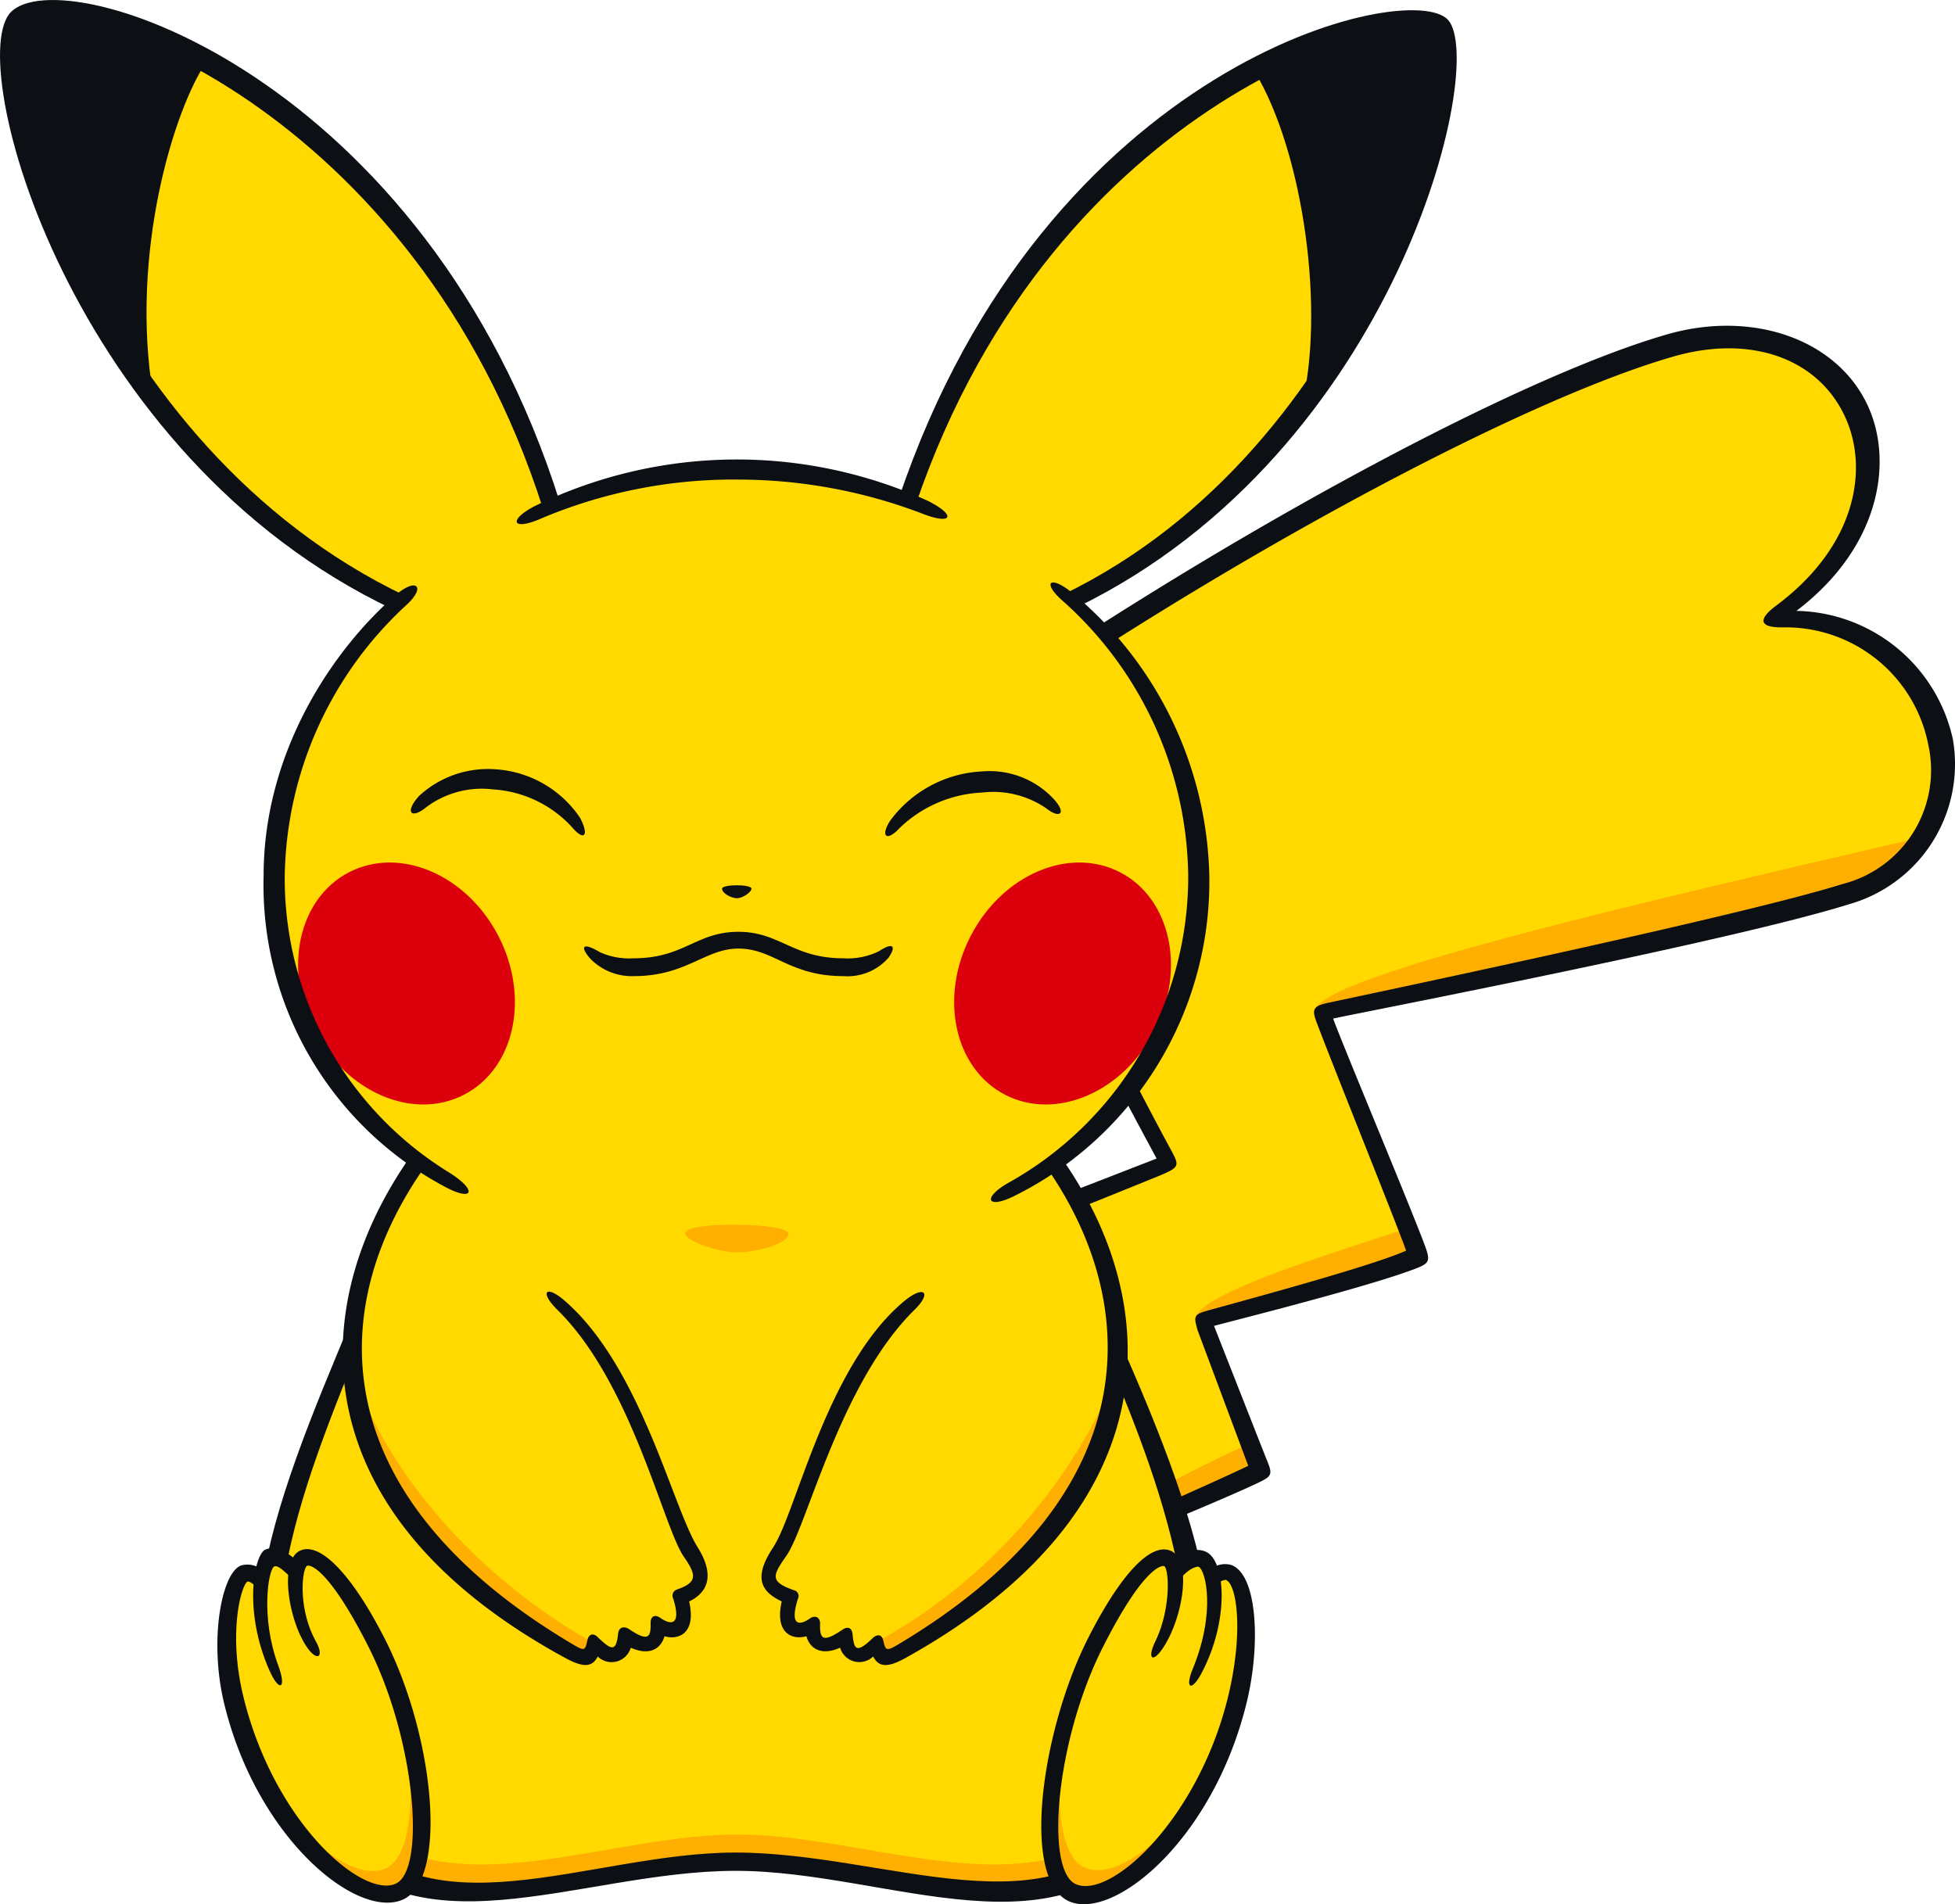
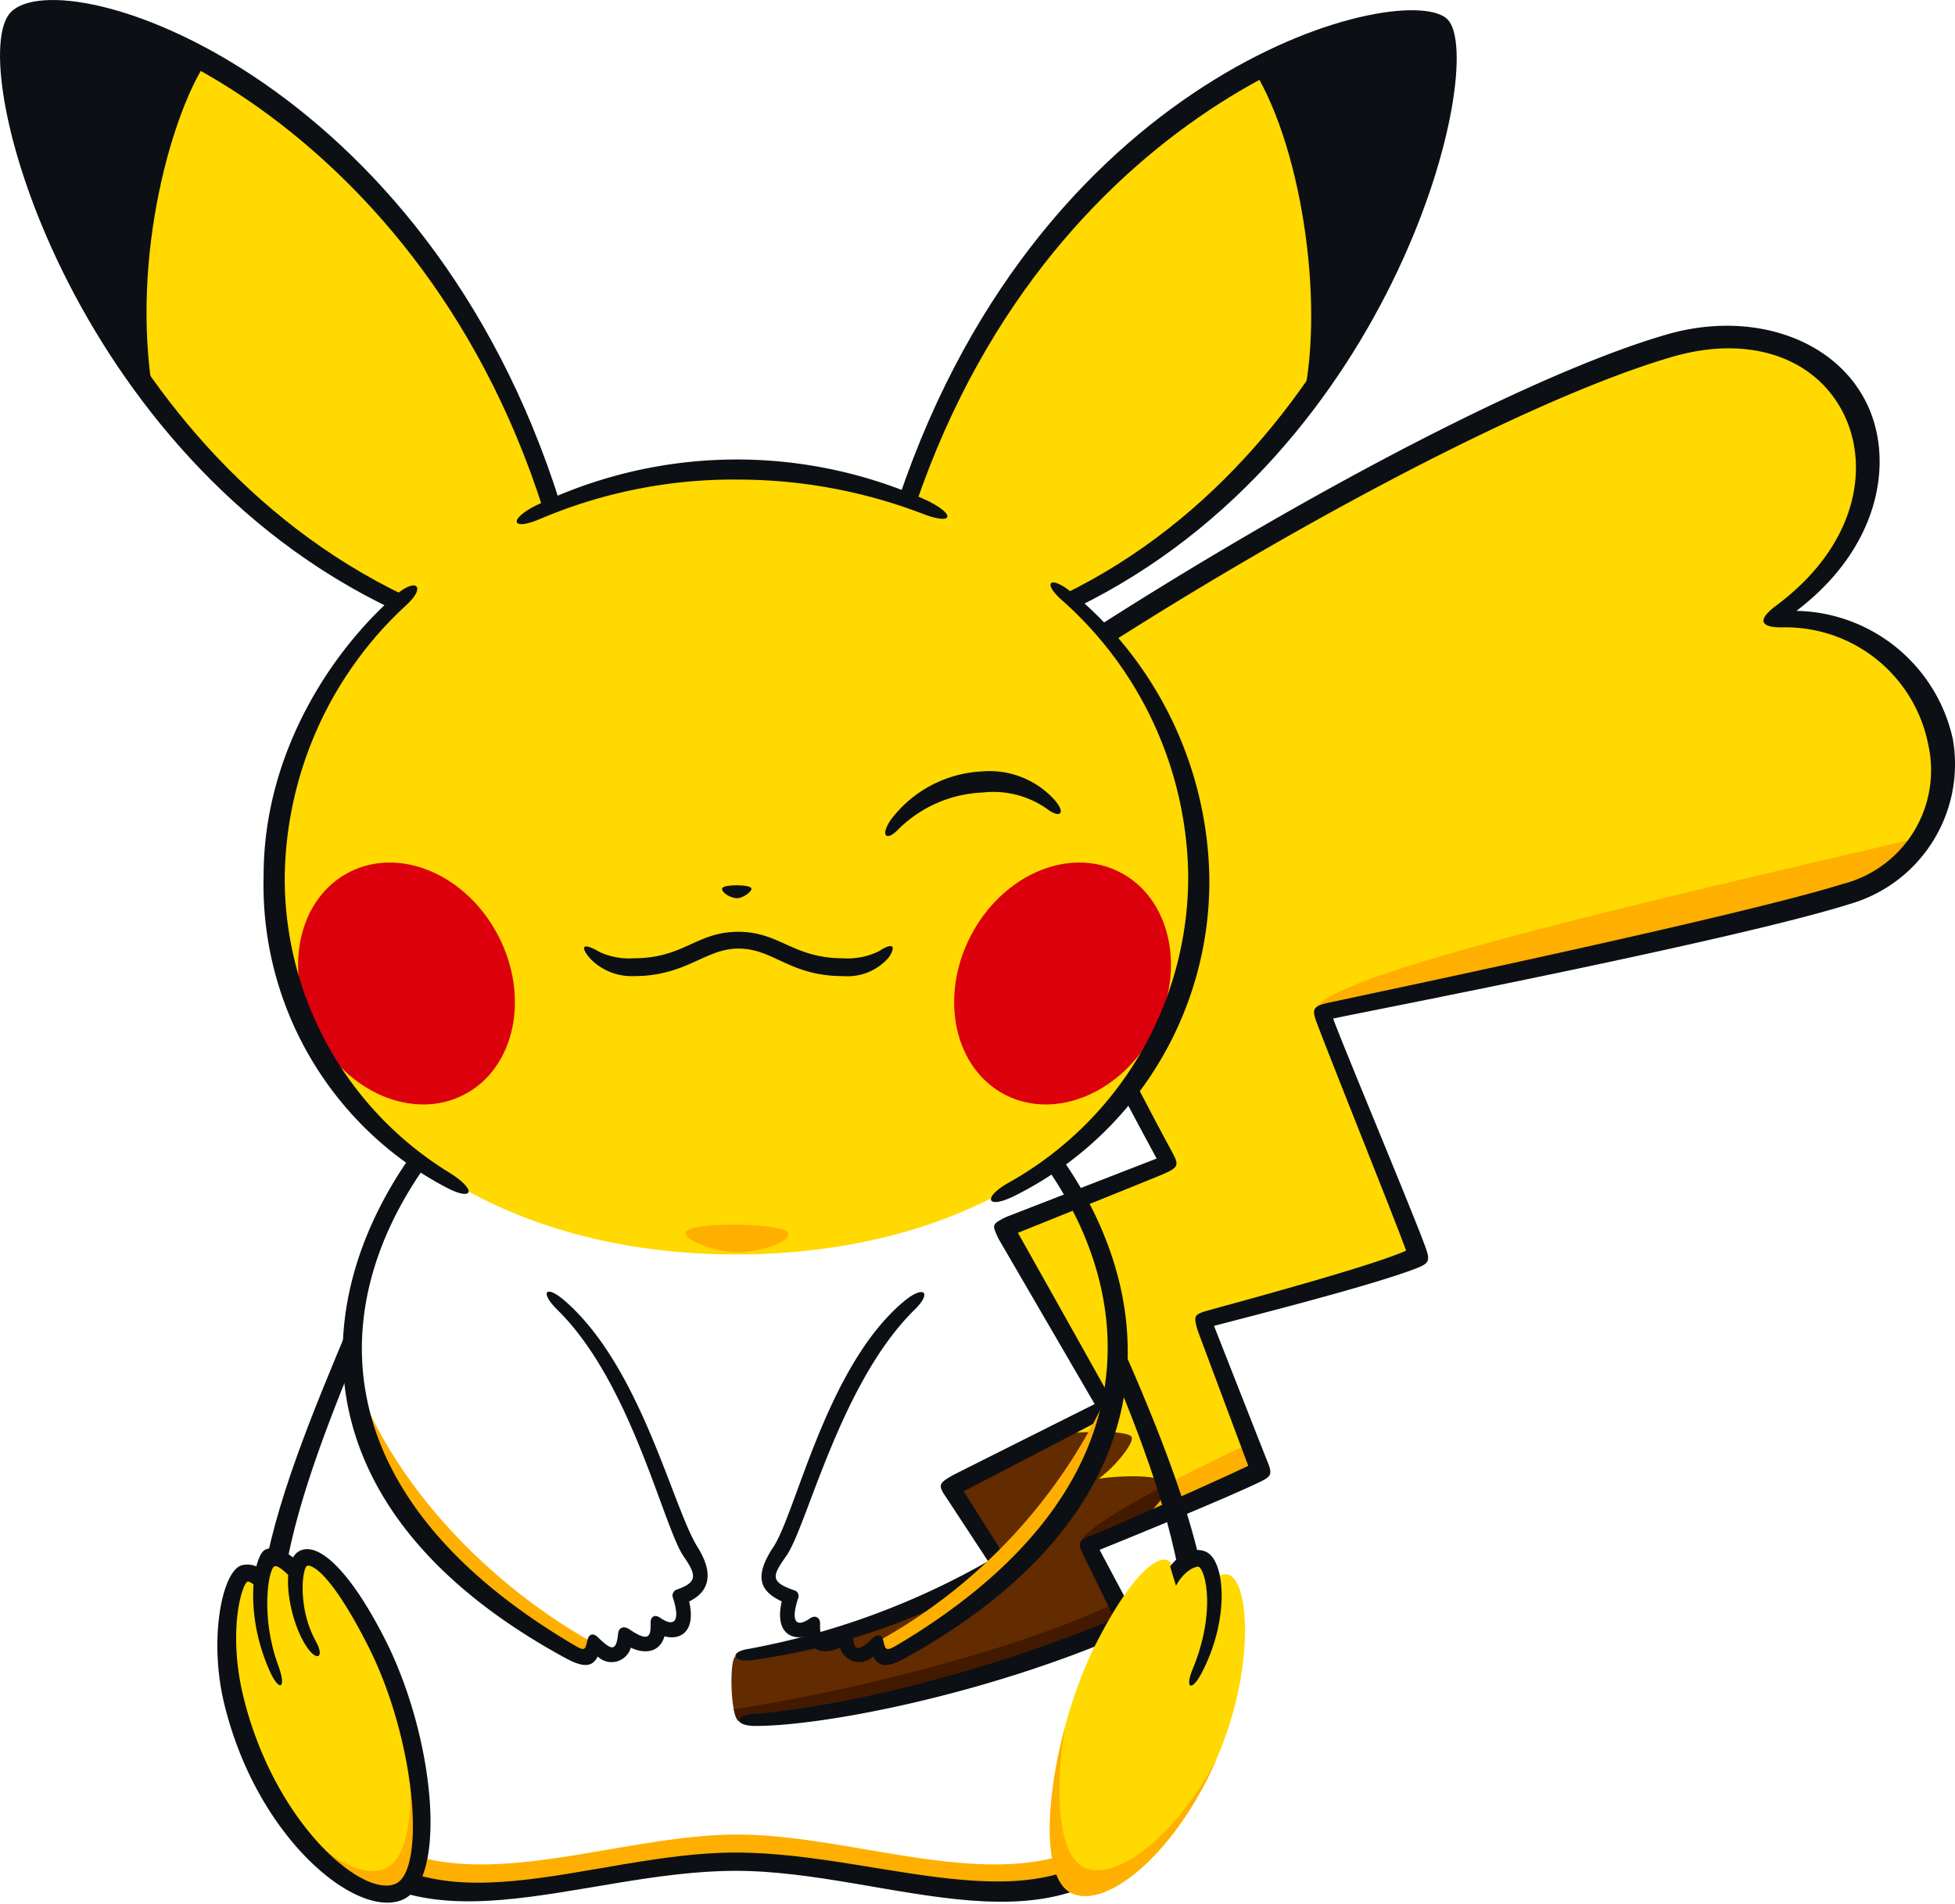
<svg xmlns="http://www.w3.org/2000/svg" id="pika_ft" width="126.409" height="123.139" viewBox="0 0 126.409 123.139">
  <path id="パス_5543" data-name="パス 5543" d="M357.28,462.8c-.111-.333-1.336-.793-4.46-.372A4.866,4.866,0,0,0,355,459.777c-.155-.41-2.245-.541-4.785-.236l-5.717,2.981,3.079,4.884c-3.078,2.23-11.766,5.368-17.042,6-.452.054-.354,4.227.265,4.193,8-.445,19.007-3.717,24.953-6.371l-2.443-4.991c.316-.113.922-.361,1.693-.689a4.965,4.965,0,0,0,2.278-2.745" transform="translate(-282.959 -366.289)" fill="#632b00" />
  <path id="パス_5544" data-name="パス 5544" d="M330.884,483.614c8-.445,19.006-3.717,24.953-6.371l-.633-1.294c-6.68,3.2-17.982,5.878-24.714,6.882.091.468.222.793.395.783" transform="translate(-283.045 -372.305)" fill="#431a00" />
  <path id="パス_5545" data-name="パス 5545" d="M365.66,468.422c.316-.113,1.4-.547,2.171-.875a5.4,5.4,0,0,0,2.274-2.665c-4.057,2.225-4.724,3.042-4.446,3.54" transform="translate(-295.79 -368.288)" fill="#431a00" />
  <path id="パス_5546" data-name="パス 5546" d="M405.593,365.848c11.185-7.618,5.5-20.968-6.477-17.52-10.618,3.056-30.58,14.016-46.507,25.272,2.993,6.009,11.2,22.3,14.016,27.395l-10.512,4.247,6.477,11.573-4.264,2.223c2.54-.3,4.63-.173,4.784.236a4.862,4.862,0,0,1-2.177,2.654c3.124-.42,4.349.039,4.46.372a4.96,4.96,0,0,1-2.278,2.745c2.858-1.213,8.011-3.526,9.349-4.2l-3.61-9.662c3.185-.956,11.68-3.08,13.8-4.248-1.008-3.08-5.07-12.636-6.105-15.662,5.15-1.168,26.386-5.467,33.818-7.8,10.529-3.31,6.383-18.391-4.778-17.627" transform="translate(-291.073 -325.786)" fill="#ffd900" />
  <path id="パス_5547" data-name="パス 5547" d="M369.1,465.708c2.857-1.213,8.011-3.526,9.349-4.2l-.634-1.7c-1.75.81-4.264,2.033-6.442,3.227a5.389,5.389,0,0,1-2.274,2.665" transform="translate(-297.058 -366.45)" fill="#ffaf00" />
-   <path id="パス_5548" data-name="パス 5548" d="M377.354,444.078c3.185-.956,12.144-3.238,14.267-4.407-.146-.446-.357-1.032-.614-1.711-6.3,2.056-14.371,4.564-13.654,6.117" transform="translate(-300.037 -358.518)" fill="#ffaf00" />
  <path id="パス_5549" data-name="パス 5549" d="M389.423,409.733c5.15-1.168,26.864-5.587,34.3-7.923a8.626,8.626,0,0,0,4.846-3.519c-21.662,5.03-40.057,9.371-39.142,11.441" transform="translate(-304.422 -344.122)" fill="#ffaf00" />
  <path id="パス_5550" data-name="パス 5550" d="M366.321,464.872c1.639-1.087,2.608-2.341,2.431-2.87-.222-.669-2.814-.584-4.363-.377,1.1-.791,2.274-2.3,2.133-2.676-.152-.405-2.538-.44-4.985-.177l-2.665,1.389a25.219,25.219,0,0,1,5.819-.415c.057.148-.921,1.14-1.593,1.726-1.279,1.114-1.063,1.458.531,1.3a9.849,9.849,0,0,1,3.4,0c.12.319-1.977,2.018-3.15,3.118Z" transform="translate(-293.346 -366.01)" fill="#632b00" />
  <path id="パス_5551" data-name="パス 5551" d="M369.782,464.956a38.808,38.808,0,0,1-3.055,2.878c.7-.292,2.032-.826,2.446-1.018,1.626-1.078,2.587-2.317,2.43-2.855-.628.331-1.242.665-1.821.995" transform="translate(-296.197 -367.954)" fill="#431a00" />
  <path id="パス_5552" data-name="パス 5552" d="M331.911,436.1c7.258-.6,17.213-3.556,23.248-6.162,0,0-1.8-3.687-1.934-3.952-.5-1.008-.419-1.082.569-1.483,2.071-.836,7.913-3.436,10.02-4.442l-3.27-8.75c-.273-.959-.266-1.037.747-1.318,2.386-.663,10.516-2.85,12.73-3.846-.57-1.63-4.844-12.242-5.8-14.8-.317-.847-.175-1.028.822-1.242,4.073-.87,26.751-5.641,33.2-7.667a7.59,7.59,0,0,0,5.549-8.969,9.4,9.4,0,0,0-9.459-7.626c-1.486.012-1.577-.519-.372-1.418,5.2-3.874,6-8.889,4.421-12.247-1.769-3.767-6.121-5.278-11.081-3.849-10.207,2.938-29.9,13.622-45.965,24.926,2.837,5.686,10.5,20.908,13.531,26.47.489.9.456,1.027-.562,1.477-.455.2-9.384,3.791-9.384,3.791s5.788,10.3,5.925,10.587c.429.909.425.911-.39,1.414-.243.15-9.04,4.712-9.04,4.712s2.411,3.819,2.485,3.942c.514.854.5.961-.36,1.512a42.924,42.924,0,0,1-15.944,5.486c-1.2.075-1.279-.567-.106-.743a49.271,49.271,0,0,0,15.5-5.673s-2.481-3.787-2.714-4.133c-.513-.76-.5-.9.385-1.4.257-.145,9.222-4.629,9.222-4.629l-6.223-10.7c-.417-.915-.453-.917.5-1.4l9.73-3.778c-3.054-5.618-10.936-20.739-13.764-26.412-.387-.774-.461-1,.424-1.612,16.126-11.33,36.068-22.311,46.347-25.271,5.5-1.584,10.947.29,12.954,4.565,1.7,3.614.849,9.185-4.594,13.315a10.56,10.56,0,0,1,10.115,8.293,9.418,9.418,0,0,1-6.689,10.671c-7.586,2.384-31.564,7-33.382,7.4.668,1.831,5.018,12.2,5.935,14.684.357.966.3,1.131-.536,1.46-2.915,1.142-11.357,3.265-13.1,3.728,0,0,3.311,8.423,3.391,8.615.417,1.006.377,1.1-.582,1.553-2.221,1.055-8.1,3.465-10.207,4.314,0,0,1.966,3.7,2.135,4.009.463.86.45,1.033-.613,1.491-9.157,3.938-19.485,5.889-23.756,5.889-1.382,0-1.472-.68-.053-.8" transform="translate(-283.103 -325.273)" fill="#0c1015" />
  <path id="パス_5553" data-name="パス 5553" d="M343.532,387.169c0,14.318-12.168,24.532-29.837,24.532-17.4,0-29.837-10.126-29.837-24.532,0-14.016,13.3-26.182,29.777-26.182s29.9,12.166,29.9,26.182" transform="translate(-266.122 -330.583)" fill="#ffd900" />
  <path id="パス_5554" data-name="パス 5554" d="M269.248,317.51c-5.682-3.106-10.4-3.793-11.643-2.546-1.5,1.5.614,12.7,7.942,23.108-1.038-8.405,1.474-17.238,3.7-20.562" transform="translate(-256.43 -313.667)" fill="#0c1015" />
  <path id="パス_5555" data-name="パス 5555" d="M273.894,319.3c-2.227,3.324-4.738,12.157-3.7,20.562A44.058,44.058,0,0,0,287.1,354.5a11.576,11.576,0,0,0,9.636-6.212c-4.892-15.42-14.829-24.611-22.839-28.989" transform="translate(-261.075 -315.452)" fill="#ffd900" />
  <path id="パス_5556" data-name="パス 5556" d="M371.116,320.152c-7.869,4.119-17.745,12.707-22.985,28.107a21.669,21.669,0,0,0,10.273,6.45,42.241,42.241,0,0,0,15.874-13.865c1.261-6.065-.2-15.681-3.162-20.693" transform="translate(-289.448 -315.763)" fill="#ffd900" />
  <path id="パス_5557" data-name="パス 5557" d="M395.706,315.658c-.852-.954-5.615-.369-11.5,2.711,2.958,5.013,4.423,14.628,3.163,20.693,7.382-10.43,9.664-21.916,8.335-23.4" transform="translate(-302.541 -313.981)" fill="#0c1015" />
-   <path id="パス_5558" data-name="パス 5558" d="M338.129,443.363A21.42,21.42,0,0,0,333.74,430.5h-40.4a22,22,0,0,0-4.5,12.077c-5.13,12.8-8.093,21.652-1.714,30.884,5.962,8.629,17.185,2.787,26.439,2.787s20.636,5.842,26.6-2.787c5.917-8.563,2.812-18.957-2.034-30.093" transform="translate(-265.991 -355.809)" fill="#ffd900" />
  <path id="パス_5559" data-name="パス 5559" d="M314.007,495.312c-7.2,0-15.588,3.534-21.765,1.044a15.386,15.386,0,0,1-7.786-8.35,19.781,19.781,0,0,0,3.033,6.33c5.962,8.628,17.185,2.807,26.439,2.807s20.636,5.841,26.6-2.787a18.7,18.7,0,0,0,2.87-6.164c-1.642,3.422-4.381,7.249-8.332,8.462-6.129,1.883-14.181-1.342-21.057-1.342" transform="translate(-266.339 -376.681)" fill="#ffaf00" />
  <path id="パス_5560" data-name="パス 5560" d="M345.078,470.289l-.023.046c.237,1.058.427,1.2,1.549.544,9.233-5.388,13.025-11.587,13.737-17.432a35.182,35.182,0,0,1-15.263,16.842" transform="translate(-288.332 -364.138)" fill="#ffaf00" />
  <path id="パス_5561" data-name="パス 5561" d="M292,452.918c.58,5.885,4.34,12.178,13.9,17.769,1.1.643,1.305.513,1.537-.491l-.01-.019c-7.645-4.3-13.3-11.069-15.426-17.259" transform="translate(-269.078 -363.946)" fill="#ffaf00" />
  <path id="パス_5562" data-name="パス 5562" d="M332.237,438.143c0-.687-6.669-.836-6.669-.013,0,.5,2.143,1.227,3.324,1.227,1.228,0,3.345-.529,3.345-1.214" transform="translate(-281.259 -358.376)" fill="#ffaf00" />
  <path id="パス_5563" data-name="パス 5563" d="M299.226,405.564c2.051,3.973,1.053,8.568-2.229,10.263s-7.607-.152-9.659-4.124-1.053-8.568,2.229-10.263,7.607.152,9.659,4.125" transform="translate(-266.998 -345.035)" fill="#dc000c" />
  <path id="パス_5564" data-name="パス 5564" d="M353.922,405.564c-2.051,3.973-1.053,8.568,2.229,10.263s7.607-.152,9.659-4.124,1.054-8.568-2.229-10.263-7.607.152-9.659,4.125" transform="translate(-291.162 -345.035)" fill="#dc000c" />
  <path id="パス_5565" data-name="パス 5565" d="M294.406,411.524a22.1,22.1,0,0,1-11.633-20.071c0-8.111,4.584-14.717,8.521-18.128,1.358-1.178,1.984-.564.759.585a24.3,24.3,0,0,0-7.914,17.571,22.311,22.311,0,0,0,10.68,19.2c1.832,1.166,1.493,1.9-.412.842" transform="translate(-265.728 -334.83)" fill="#0c1015" />
  <path id="パス_5566" data-name="パス 5566" d="M357.682,411.228a22.668,22.668,0,0,0,11.664-19.857,24.184,24.184,0,0,0-8.191-17.863c-1.282-1.158-.7-1.6.689-.453a24.436,24.436,0,0,1,8.867,18.316,22.714,22.714,0,0,1-12.659,20.712c-1.735.842-2.011.094-.37-.855" transform="translate(-292.517 -334.72)" fill="#0c1015" />
  <path id="パス_5567" data-name="パス 5567" d="M322.694,361.2a32.006,32.006,0,0,0-12.718,2.546c-1.772.77-2.1.1-.39-.809A29.843,29.843,0,0,1,335,362.557c1.909.939,1.666,1.622-.315.846a33.414,33.414,0,0,0-12-2.2" transform="translate(-275.051 -330.19)" fill="#0c1015" />
  <path id="パス_5568" data-name="パス 5568" d="M282.274,351.818c-20.691-9.872-26.556-35.016-24.7-36.875C260,312.516,282.8,319.9,291.16,346.258l1.087-.421c-8.68-27.687-32.085-35.233-35.517-31.8-3.1,3.1,3.743,28.722,24.74,38.65Z" transform="translate(-256.019 -313.263)" fill="#0c1015" />
  <path id="パス_5569" data-name="パス 5569" d="M358.809,352.887c20.626-10.088,26.495-35.1,23.944-37.959-2.43-2.721-26.014,2.707-35.517,30.951l1.083.432c9.091-26.717,32.064-32.31,33.566-30.632s-4.1,26.766-24.042,36.421Z" transform="translate(-289.123 -313.641)" fill="#0c1015" />
  <path id="パス_5570" data-name="パス 5570" d="M387.912,339.727c.88-6.292-.622-15.338-3.668-20.16l-.915.579c3.217,5.292,4.591,15.7,3.029,21.747Z" transform="translate(-302.222 -315.551)" fill="#0c1015" />
  <path id="パス_5571" data-name="パス 5571" d="M270.716,340.724c-1.53-9.164,1.368-18.579,3.488-21.614l-.749-.586c-2.471,3.166-4.872,12.019-4.063,20.37Z" transform="translate(-260.814 -315.173)" fill="#0c1015" />
  <path id="パス_5572" data-name="パス 5572" d="M332.058,410.709c-3.492,0-4.49-1.781-6.782-1.781-2.15,0-3.363,1.781-6.756,1.781a3.737,3.737,0,0,1-2.827-1.135c-.737-.856-.4-1.031.617-.419a4.586,4.586,0,0,0,2.2.4c3.249,0,4.045-1.712,6.769-1.712,2.67,0,3.526,1.712,6.769,1.712a4.586,4.586,0,0,0,2.323-.46c.884-.586,1.14-.35.617.418a3.521,3.521,0,0,1-2.927,1.195" transform="translate(-277.532 -347.588)" fill="#0c1015" />
  <path id="パス_5573" data-name="パス 5573" d="M288.448,449.43c-4.725,11.586-7.583,20.489-1.26,29.641,5.643,8.167,16.3,2.443,25.855,2.443,9.91,0,20.64,5.542,26.166-2.455,5.45-7.889,2.756-17.928-1.721-28.587l.173-2.55c6,13.462,8.894,23.058,2.936,31.68-6.375,9.229-17.525,3.094-27.541,3.094-10.214,0-21.128,5.953-27.2-2.829-7.056-10.212-3.013-20.036,2.468-33.086Z" transform="translate(-265.483 -361.719)" fill="#0c1015" />
  <path id="パス_5574" data-name="パス 5574" d="M296.086,431.324c-6.64,9.472-6.189,21.508,9.605,30.855.758.448.782.4.93-.265.094-.427.385-.481.663-.213.908.876,1.2.973,1.328-.239.042-.385.369-.5.717-.265,1.267.856,1.4.487,1.38-.4-.011-.387.237-.6.611-.345.875.606,1.338.305.849-1.247a.414.414,0,0,1,.266-.584c1.277-.45,1.268-.9.432-2.1-1.337-1.908-3.377-11.26-8.183-15.977-1.166-1.144-.768-1.667.478-.584,4.927,4.28,6.955,13.326,8.592,15.94,1.1,1.761.7,2.9-.552,3.5.47,2.051-.666,2.518-1.593,2.251-.271.929-1.1,1.231-2.181.74a1.291,1.291,0,0,1-2.137.571c-.359.7-.933.726-2.1.092-17.18-9.354-16.861-22.7-9.99-32.463Z" transform="translate(-268.642 -355.842)" fill="#0c1015" />
  <path id="パス_5575" data-name="パス 5575" d="M352.635,430.64c6.648,9.314,7.363,22.781-10.007,32.43-1.159.644-1.739.612-2.1-.092a1.292,1.292,0,0,1-2.138-.571c-1.076.492-1.91.189-2.18-.74-.926.268-2.063-.2-1.593-2.25-1.213-.58-1.94-1.409-.552-3.5,1.493-2.244,3.463-11.8,8.5-15.941,1.234-1.014,1.8-.559.637.584-4.806,4.718-6.944,13.992-8.281,15.9-.9,1.289-1.1,1.675.478,2.23a.389.389,0,0,1,.265.557c-.5,1.578-.052,1.844.77,1.274.374-.259.675-.041.663.345-.027,1,.176,1.24,1.46.371.348-.233.6-.092.637.292.1.941.2,1.329,1.3.265.278-.268.6-.268.69.159.139.623.188.706.929.266,16.413-9.77,15.676-22.2,9.628-30.867Z" transform="translate(-284.07 -355.861)" fill="#0c1015" />
  <path id="パス_5576" data-name="パス 5576" d="M331.206,403.341c0,.215-.564.617-.94.617s-.964-.322-.964-.617,1.9-.294,1.9,0" transform="translate(-282.614 -345.874)" fill="#0c1015" />
-   <path id="パス_5577" data-name="パス 5577" d="M308.117,395.056a7.548,7.548,0,0,0-5.058-2.418,6,6,0,0,0-4.339,1.144c-.992.813-1.421.331-.478-.717a6.564,6.564,0,0,1,4.918-1.732,7.128,7.128,0,0,1,5.515,3.166c.6,1.188.22,1.488-.557.557" transform="translate(-271.152 -341.589)" fill="#0c1015" />
  <path id="パス_5578" data-name="パス 5578" d="M346.179,394.742a7.863,7.863,0,0,1,5.92-3.185,5.67,5.67,0,0,1,4.672,1.8c.823.9.4,1.3-.5.584a6.062,6.062,0,0,0-4.14-1.018,8.207,8.207,0,0,0-5.363,2.318c-.815.878-1.242.512-.584-.5" transform="translate(-288.623 -341.672)" fill="#0c1015" />
  <path id="パス_5579" data-name="パス 5579" d="M288.691,476.994c-2.408-4.741-4.061-5.715-4.659-5.415a1.169,1.169,0,0,0-.446.847c-.844-.766-1.366-.991-1.784-.807a3.314,3.314,0,0,0-.424,1.479c-.453-.527-.874-.624-1.166-.516-.752.279-1.64,3.75-.6,8.036,1.951,8.043,7.819,13.716,10.591,12.5,2.714-1.187,1.319-10.549-1.513-16.126" transform="translate(-264.409 -370.701)" fill="#ffd900" />
  <path id="パス_5580" data-name="パス 5580" d="M374.115,472.536a1.159,1.159,0,0,0-1.069.4c-.121-.7-.351-1.159-.617-1.277-.427-.188-1.12.02-1.761.953-.076-.513-.239-.878-.469-.993-.6-.3-2.251.674-4.659,5.415-2.832,5.577-4.227,14.94-1.513,16.127,2.773,1.213,8.641-4.46,10.591-12.5.947-3.9.669-7.688-.5-8.123" transform="translate(-294.687 -370.716)" fill="#ffd900" />
  <path id="パス_5581" data-name="パス 5581" d="M290.642,496.989c-1.92.84-5.322-1.628-7.881-5.892,2.6,5.228,6.609,8.424,8.757,7.484,2.114-.925,1.735-6.811.124-12,1.016,4.755.869,9.594-1,10.412" transform="translate(-265.724 -376.162)" fill="#ffaf00" />
  <path id="パス_5582" data-name="パス 5582" d="M364.824,497.619c-1.711-.748-1.993-4.839-1.26-9.159-1.314,4.872-1.492,9.975.464,10.831,2.307,1.009,6.756-2.752,9.31-8.678-2.6,4.944-6.431,7.916-8.513,7.005" transform="translate(-294.687 -376.845)" fill="#ffaf00" />
  <path id="パス_5583" data-name="パス 5583" d="M280.637,473.025c-.294-.368-.53-.453-.62-.42-.426.32-1.235,3.389-.263,7.4,1.983,8.171,7.692,13.083,9.848,12.135,1.971-.861,1.322-9.279-1.779-15.384-2.611-5.141-3.814-5.281-3.957-5.168-.312.245-.591,2.758.591,4.89.551.992.089,1.319-.557.4-1.23-1.751-1.831-5.6-.494-6.266,1.273-.638,3.363,1.479,5.511,5.709,3.236,6.37,4.077,15.565,1.155,16.843-2.967,1.3-9.433-3.947-11.547-12.662-1-4.114-.168-8.48,1.088-8.945a1.511,1.511,0,0,1,1.478.386Z" transform="translate(-264.026 -370.326)" fill="#0c1015" />
  <path id="パス_5584" data-name="パス 5584" d="M284.392,472.524c-.74-.71-1.085-1.031-1.308-.94-.387.159-.911,3.268.25,6.4.568,1.534.065,1.774-.584.292-1.7-3.876-.959-7.466-.252-7.778.684-.3,1.391.146,2.174.818Z" transform="translate(-265.344 -370.291)" fill="#0c1015" />
-   <path id="パス_5585" data-name="パス 5585" d="M372.838,473.025c.336-.42.667-.538.8-.517.71.265,1.152,3.375.143,7.535-1.909,7.865-7.563,13.137-9.848,12.134-1.992-.87-1.339-9.247,1.779-15.384,2.635-5.188,3.79-5.211,3.915-5.186.327.065.5,2.706-.549,4.863-.564,1.159-.166,1.487.571.312,1.228-1.958,1.772-5.488.48-6.133-1.275-.638-3.243,1.373-5.391,5.6-3.032,5.968-4.393,15.66-1.234,17.042,2.879,1.26,9.324-3.979,11.487-12.9.9-3.728.681-8.229-1-8.851a1.507,1.507,0,0,0-1.406.322Z" transform="translate(-294.371 -370.339)" fill="#0c1015" />
  <path id="パス_5586" data-name="パス 5586" d="M375.157,472.905c.538-1.016,1.319-1.293,1.47-1.227.449.212,1.131,2.945-.4,6.636-.5,1.214-.071,1.477.584.239,1.814-3.429,1.562-7.288.269-7.857-.57-.25-1.479-.124-2.3.958Z" transform="translate(-299.119 -370.359)" fill="#0c1015" />
</svg>